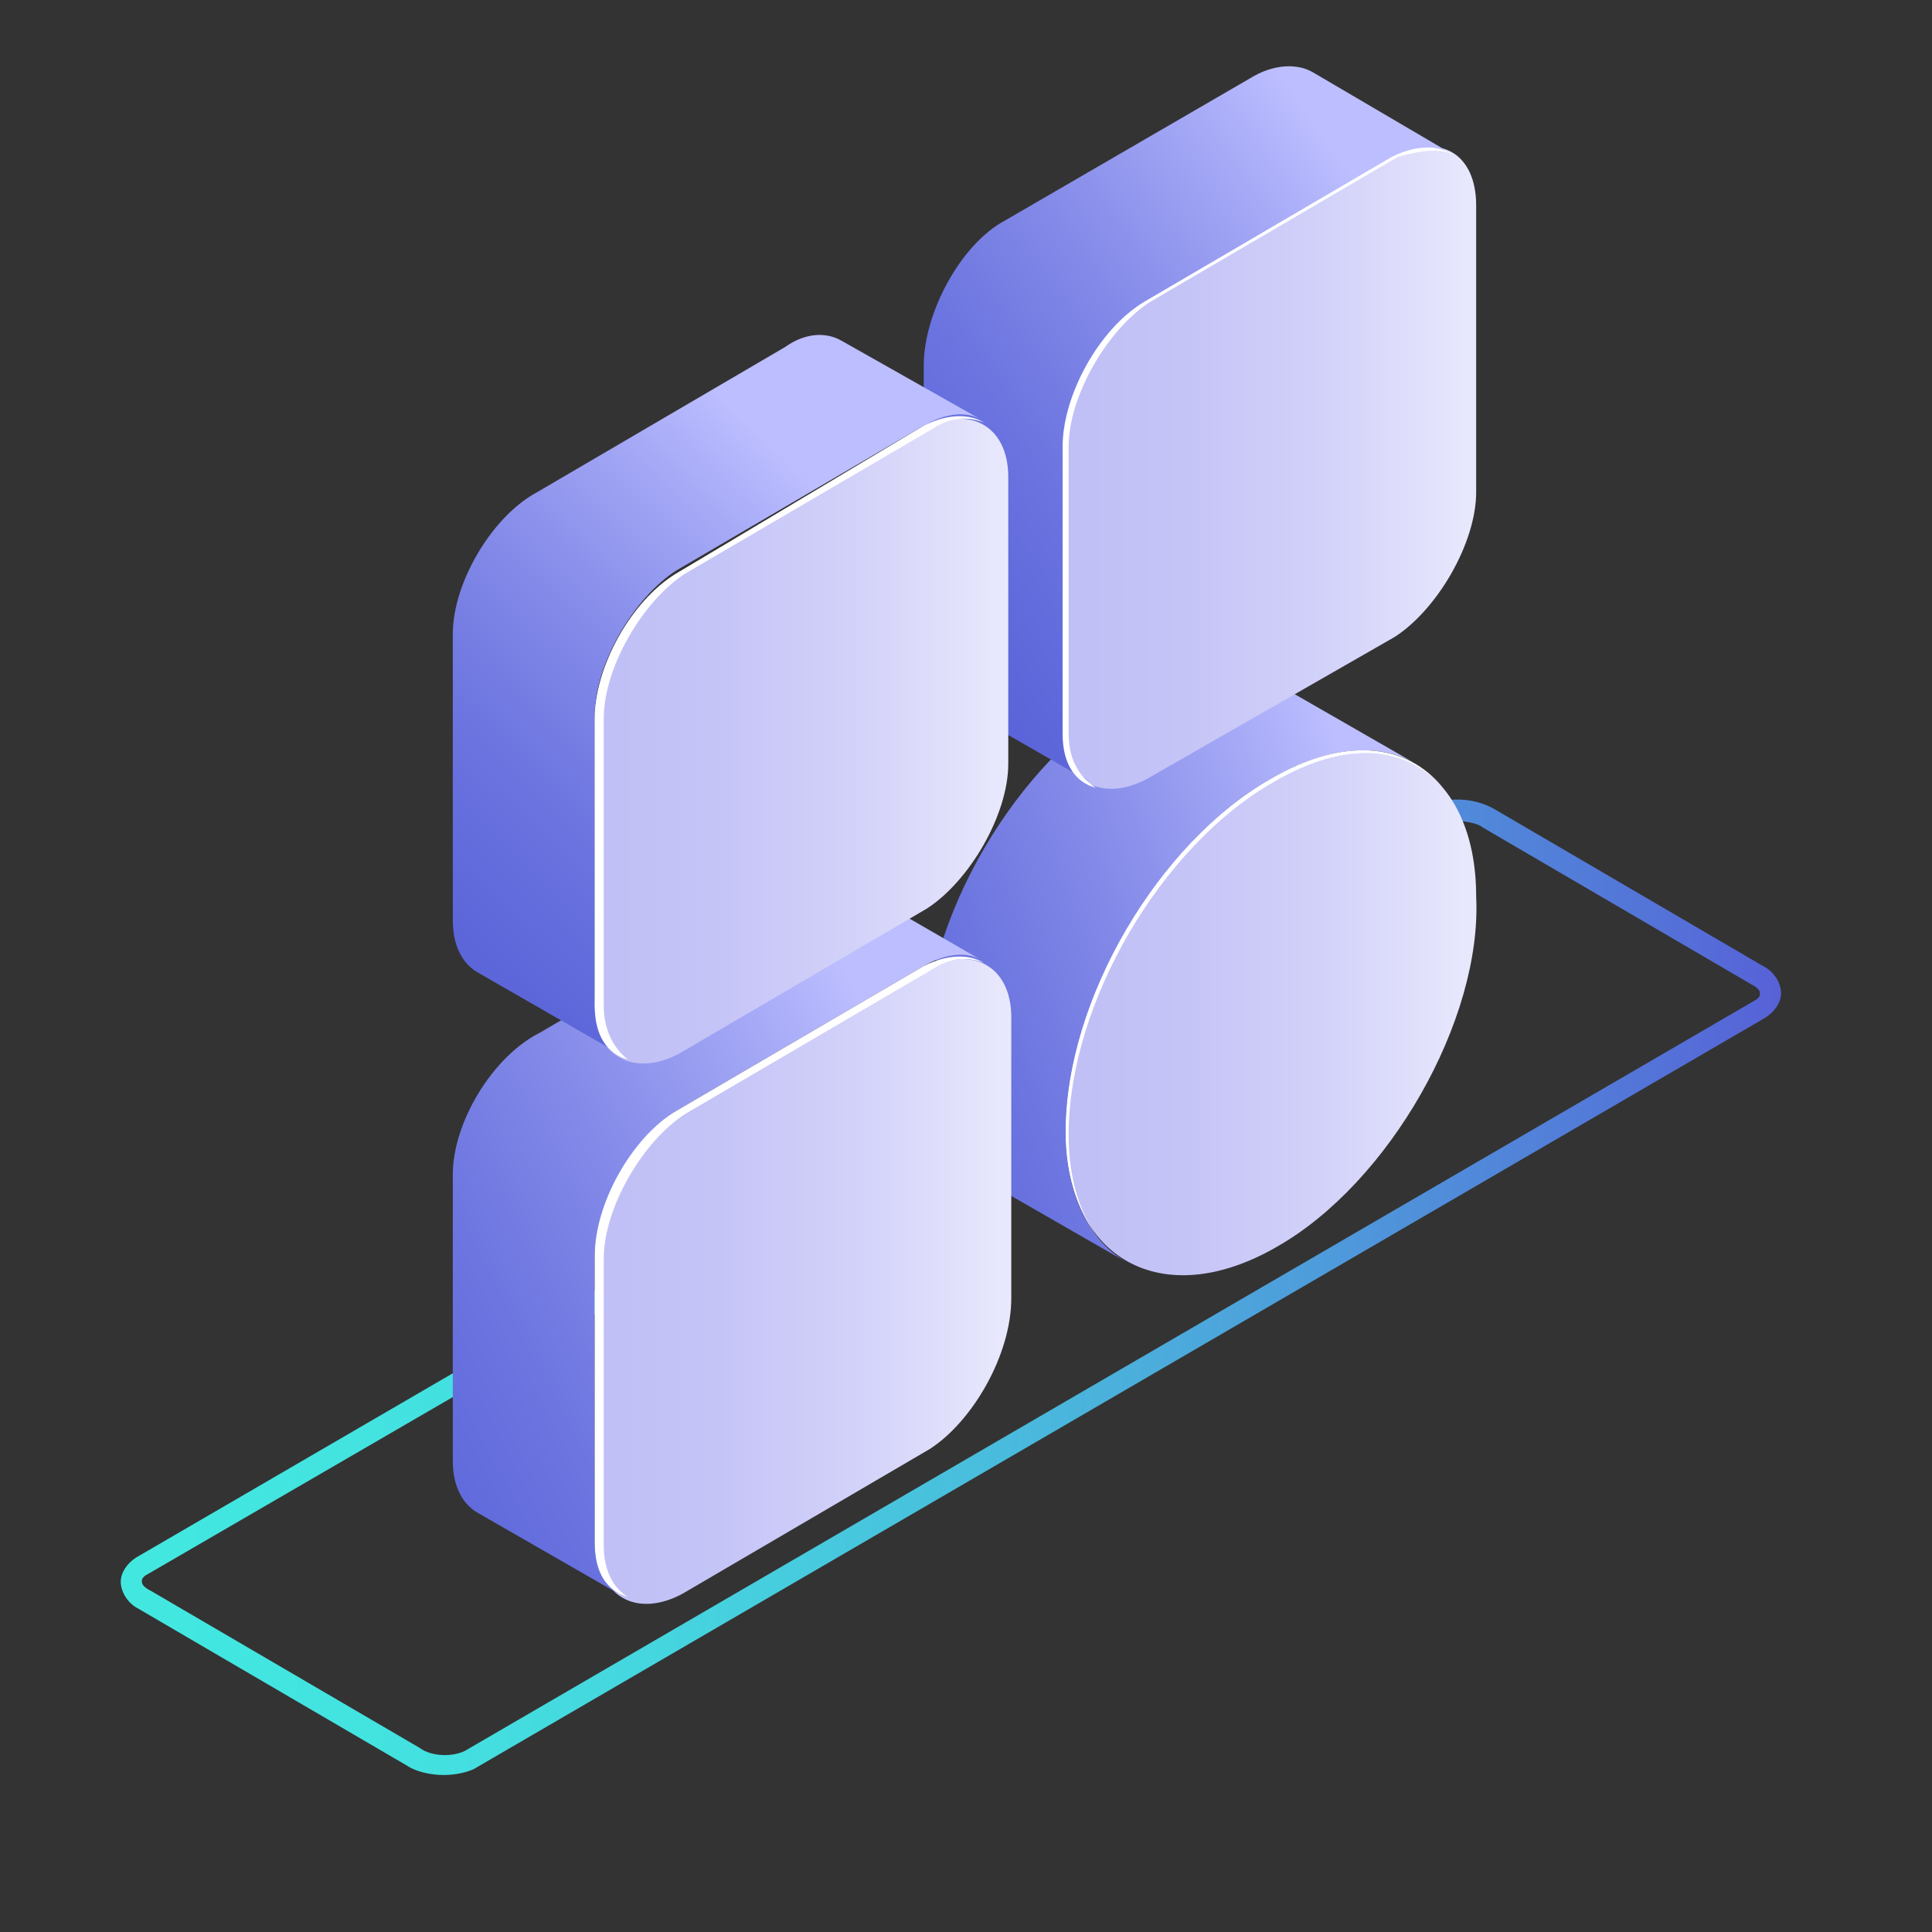
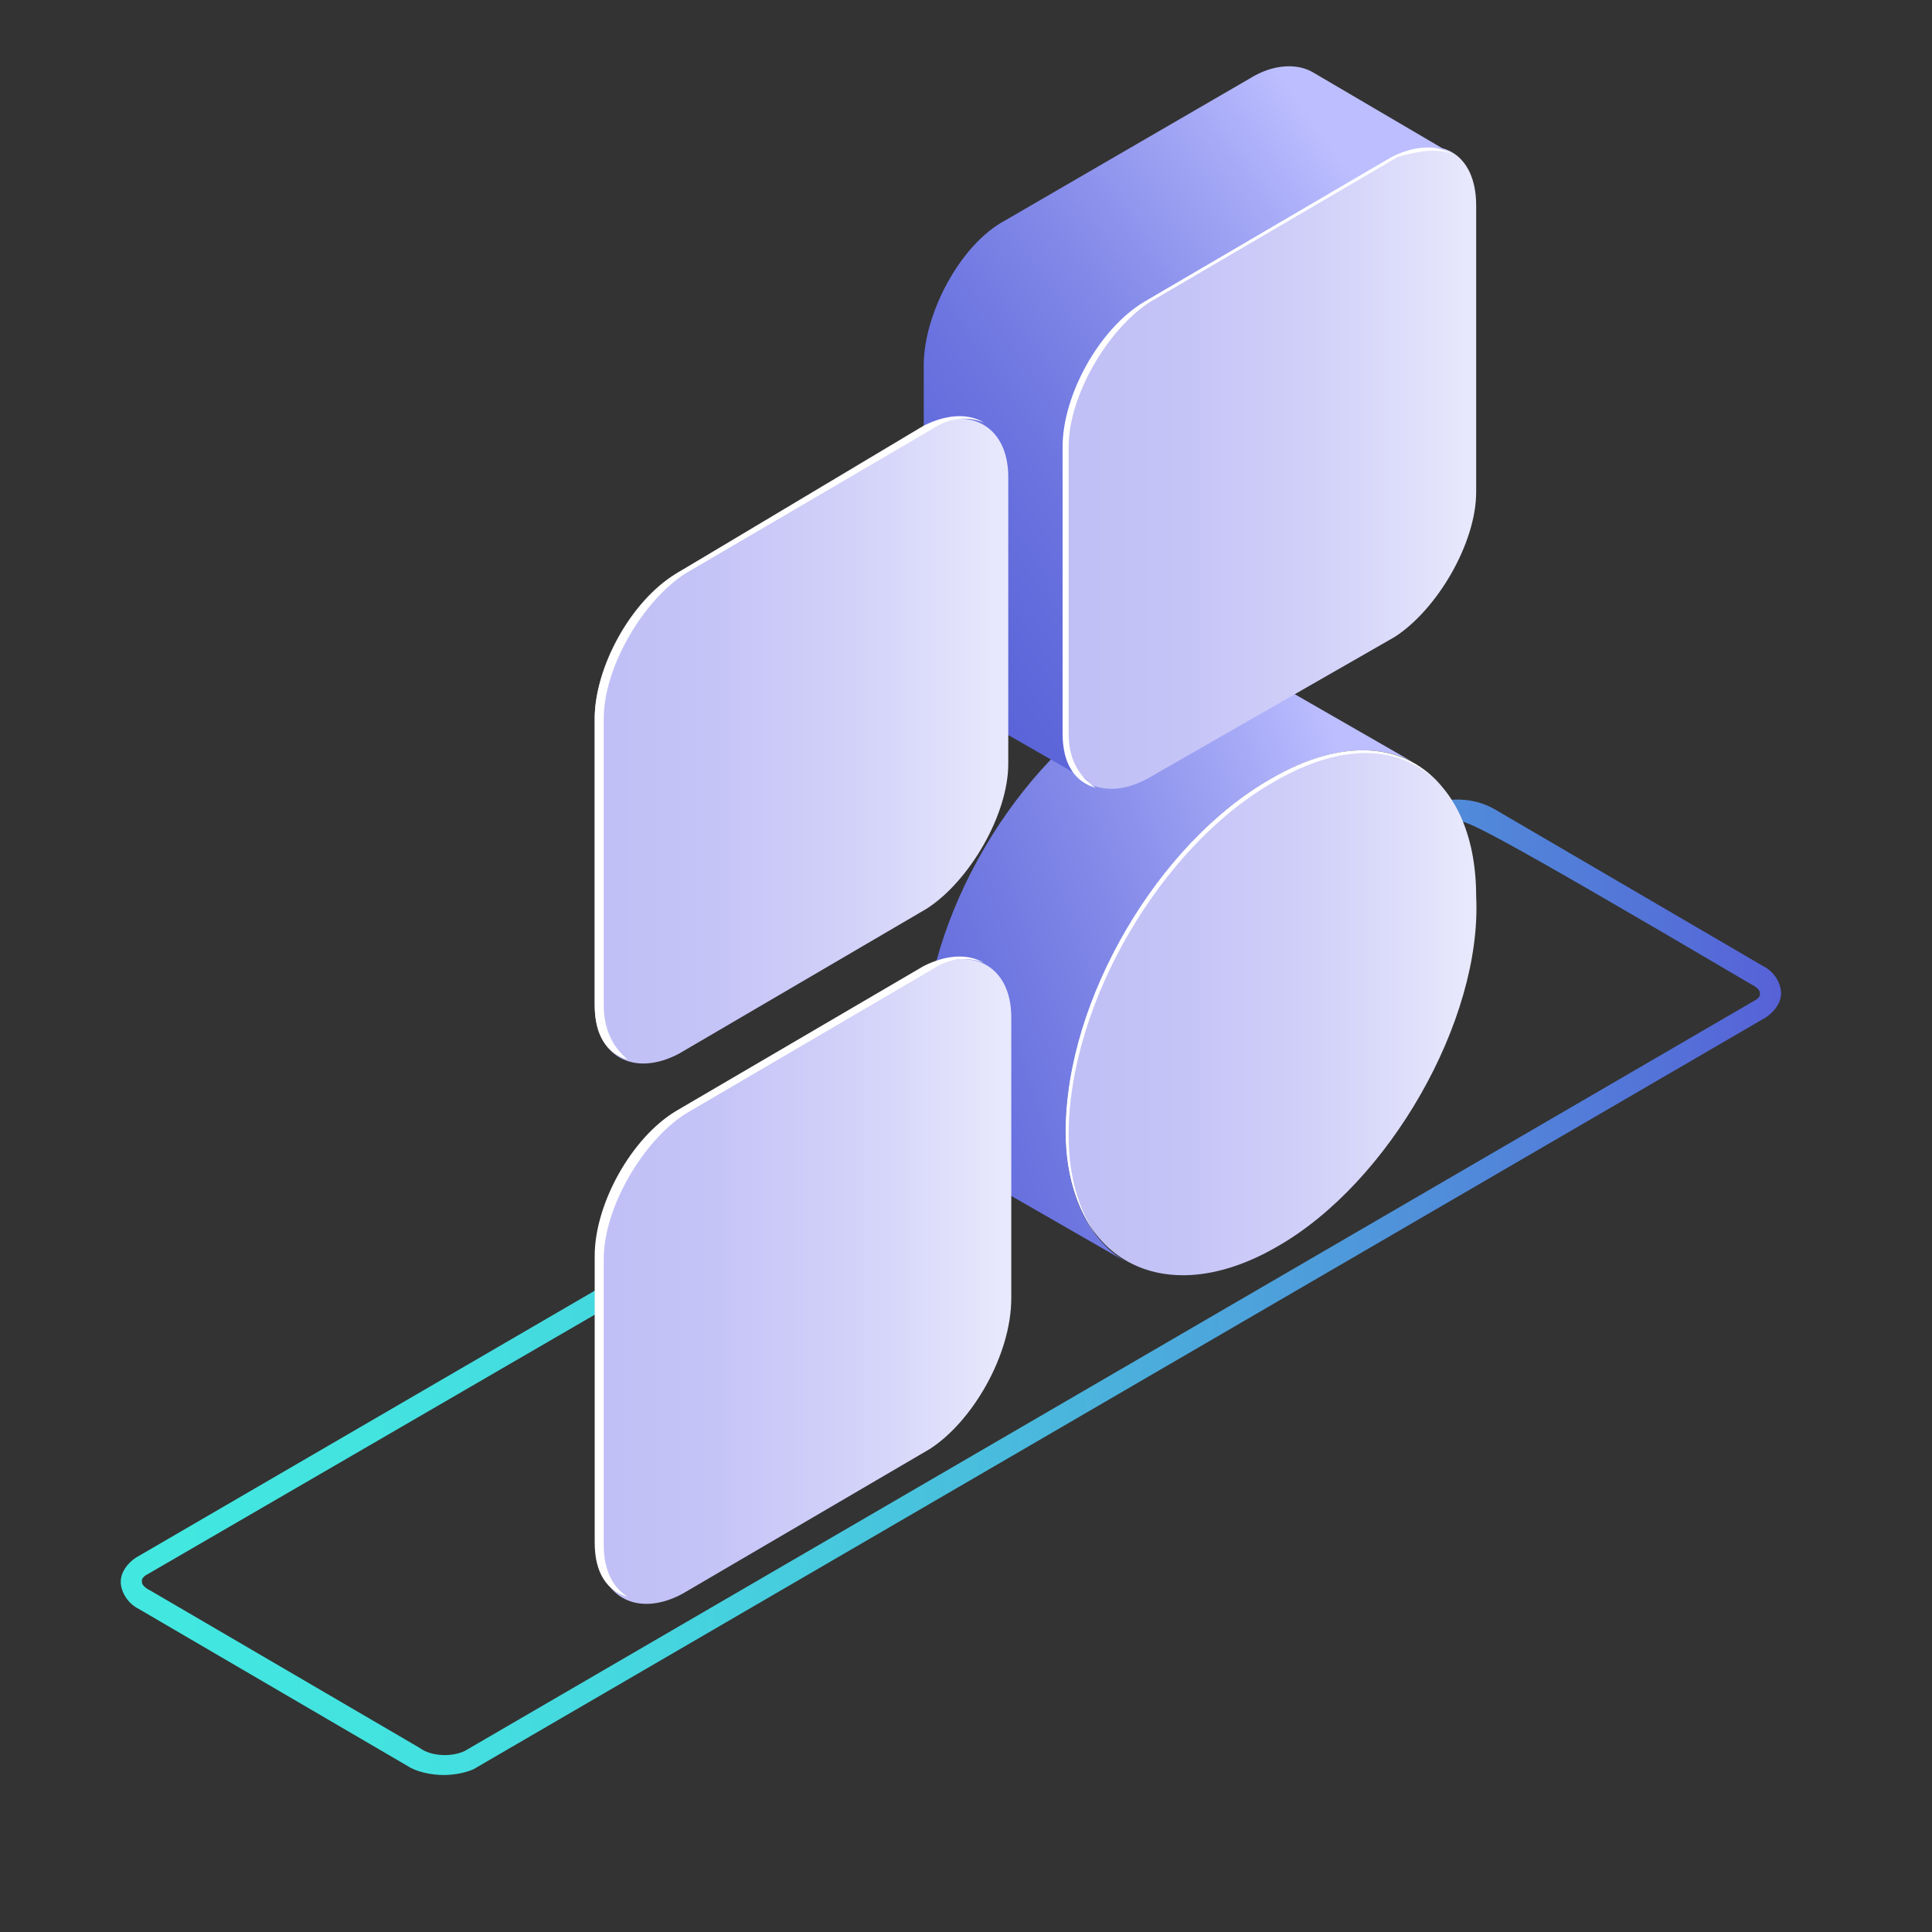
<svg xmlns="http://www.w3.org/2000/svg" width="64" height="64" viewBox="0 0 64 64" fill="none">
  <rect x="0" y="0" width="64" height="64" fill="#333333" stroke="none" />
-   <path d="M14.7 58.8C14.3 58.8 13.8 58.7 13.5 58.5L4.6 53.3C4.2 53.1 4 52.7 4 52.4C4 52.1 4.2 51.8 4.5 51.6L47.3 26.7C47.9 26.4 48.8 26.4 49.5 26.8L58.4 32C58.8 32.2 59 32.6 59 32.9C59 33.2 58.8 33.5 58.5 33.7L15.7 58.6C15.5 58.7 15.1 58.8 14.7 58.8ZM48.3 27.2C48.1 27.2 47.8 27.2 47.7 27.3L4.8 52.2C4.7 52.3 4.7 52.3 4.7 52.4C4.7 52.5 4.8 52.6 5 52.7L13.9 57.9C14.3 58.2 15 58.2 15.4 58L58.2 33.1C58.3 33 58.3 33 58.3 32.9C58.3 32.8 58.2 32.7 58 32.6L49.1 27.4C49 27.3 48.6 27.2 48.3 27.2Z" fill="url(#paint0_linear_34_8001)" />
+   <path d="M14.7 58.8C14.3 58.8 13.8 58.7 13.5 58.5L4.6 53.3C4.2 53.1 4 52.7 4 52.4C4 52.1 4.2 51.8 4.5 51.6L47.3 26.7C47.9 26.4 48.8 26.4 49.5 26.8L58.4 32C58.8 32.2 59 32.6 59 32.9C59 33.2 58.8 33.5 58.5 33.7L15.7 58.6C15.5 58.7 15.1 58.8 14.7 58.8ZM48.3 27.2C48.1 27.2 47.8 27.2 47.7 27.3L4.8 52.2C4.7 52.3 4.7 52.3 4.7 52.4C4.7 52.5 4.8 52.6 5 52.7L13.9 57.9C14.3 58.2 15 58.2 15.4 58L58.2 33.1C58.3 33 58.3 33 58.3 32.9C58.3 32.8 58.2 32.7 58 32.6C49 27.3 48.6 27.2 48.3 27.2Z" fill="url(#paint0_linear_34_8001)" />
  <path d="M42.1 25.8C45.9 23.6 48.9 25.5 48.9 29.7C49.1 33.8 46 39.2 42.3 41.3C38.5 43.5 35.3 41.7 35.3 37.5C35.3 33 38.4 27.9 42.1 25.8Z" fill="url(#paint1_linear_34_8001)" />
  <path d="M42.2 22.6C41 21.9 39.3 22 37.4 23.1C33.7 25.2 30.6 30.4 30.6 34.8C30.6 36.9 31.4 38.3 32.6 39.1L37.3 41.8C36.1 41.1 35.3 39.6 35.3 37.5C35.3 33.1 38.4 27.9 42.1 25.8C44 24.7 45.7 24.6 46.9 25.3L42.2 22.6Z" fill="url(#paint2_linear_34_8001)" />
  <path d="M30.7 32.1C32.2 31.3 33.5 32 33.5 33.7V43C33.5 44.9 32.2 47.1 30.8 48L22.6 52.8C21.1 53.6 19.8 52.9 19.8 51.2V41.7C19.8 40 21.1 37.8 22.5 36.9L30.7 32.1Z" fill="url(#paint3_linear_34_8001)" />
-   <path d="M28 29.2C27.5 28.9 26.8 28.9 26.1 29.4L17.9 34.2C16.3 35 15 37.2 15 38.9V48.4C15 49.2 15.3 49.8 15.8 50.1L20.5 52.8C20 52.5 19.7 51.9 19.7 51.1V41.6C19.7 39.9 21 37.7 22.4 36.8L30.6 32C31.3 31.6 32 31.5 32.5 31.8L28 29.2Z" fill="url(#paint4_linear_34_8001)" />
  <path d="M46 5.3C47.7 4.3 48.9 5.1 48.9 6.8V16.3C48.9 18 47.6 20.2 46.2 21.1L38 25.8C36.5 26.6 35.2 25.9 35.2 24.2V14.7C35.2 13 36.5 10.8 37.9 9.9L46 5.3Z" fill="url(#paint5_linear_34_8001)" />
  <path d="M36.1 25.9L31.4 23.2C30.9 22.9 30.6 22.3 30.6 21.5L35.3 24.2C35.3 25 35.6 25.6 36.1 25.9Z" fill="url(#paint6_linear_34_8001)" />
  <path d="M43.5 2.4C43 2.1 42.2 2.1 41.4 2.6L33.3 7.3C31.8 8.1 30.6 10.4 30.6 12.1V21.6L35.3 24.3V14.8C35.3 13.1 36.6 10.9 38 10L46 5.3C46.9 4.8 47.6 4.8 48.1 5.1L43.5 2.4Z" fill="url(#paint7_linear_34_8001)" />
  <path d="M30.6 14.2C32.1 13.4 33.4 14.1 33.4 15.8V25.3C33.4 27 32.1 29.2 30.7 30.1L22.5 34.9C21 35.7 19.7 35 19.7 33.3V23.8C19.7 22.1 21 19.9 22.4 19L30.6 14.2Z" fill="url(#paint8_linear_34_8001)" />
-   <path d="M27.9 11.3C27.4 11 26.7 11 26 11.5L17.8 16.3C16.3 17.1 15 19.3 15 21V30.5C15 31.3 15.3 31.9 15.8 32.2L20.5 34.9C20 34.6 19.7 34 19.7 33.2V23.7C19.7 22 21 19.8 22.4 18.9L30.6 14.1C31.3 13.7 32 13.6 32.5 13.9L27.9 11.3Z" fill="url(#paint9_linear_34_8001)" />
  <path d="M20 33.3V23.8C20 22.1 21.3 19.9 22.7 19L30.9 14.2C31.5 13.8 32.1 13.8 32.6 14C32.1 13.7 31.4 13.7 30.6 14.1L22.4 19C20.9 19.9 19.7 22.1 19.7 23.8V33.3C19.7 34.3 20.1 34.9 20.8 35.1C20.3 34.7 20 34.1 20 33.3Z" fill="white" />
  <path d="M35.4 24.3V14.8C35.4 13.1 36.7 10.9 38.1 10L46.3 5.2C47 5 47.6 4.9 48.1 5.1C47.6 4.8 46.9 4.8 46.1 5.2L37.9 10C36.4 10.9 35.2 13.1 35.2 14.8V24.3C35.2 25.3 35.6 25.9 36.3 26.1C35.7 25.7 35.4 25.1 35.4 24.3Z" fill="white" />
  <path d="M20 51.2V41.7C20 40 21.3 37.8 22.7 36.9L30.9 32.1C31.5 31.7 32.1 31.7 32.6 31.9C32.1 31.6 31.4 31.6 30.6 32L22.4 36.8C20.9 37.7 19.7 39.9 19.7 41.6V51.1C19.7 52.1 20.1 52.7 20.8 52.9C20.3 52.6 20 52 20 51.2Z" fill="white" />
  <path d="M35.4 37.6C35.4 33.2 38.5 28 42.2 25.9C44.6 24.5 46.6 24.7 47.8 26.1C46.6 24.6 44.5 24.4 42.1 25.8C38.4 27.9 35.3 33.1 35.3 37.5C35.3 39.1 35.8 40.3 36.5 41.2C35.8 40.3 35.4 39.1 35.4 37.6Z" fill="white" />
  <defs>
    <linearGradient id="paint0_linear_34_8001" x1="4" y1="42.657" x2="59.066" y2="42.657" gradientUnits="userSpaceOnUse">
      <stop stop-color="#42E8E0" />
      <stop offset="0.151" stop-color="#43E3E0" />
      <stop offset="0.329" stop-color="#45D5DF" />
      <stop offset="0.52" stop-color="#49BDDD" />
      <stop offset="0.721" stop-color="#4E9CDB" />
      <stop offset="0.927" stop-color="#5472D8" />
      <stop offset="1" stop-color="#5761D7" />
    </linearGradient>
    <linearGradient id="paint1_linear_34_8001" x1="35.297" y1="33.502" x2="48.863" y2="33.502" gradientUnits="userSpaceOnUse">
      <stop stop-color="#C0BFF6" />
      <stop offset="0.294" stop-color="#C5C4F7" />
      <stop offset="0.64" stop-color="#D3D2F9" />
      <stop offset="1" stop-color="#E9E9FD" />
    </linearGradient>
    <linearGradient id="paint2_linear_34_8001" x1="24.096" y1="36.897" x2="45.959" y2="29.306" gradientUnits="userSpaceOnUse">
      <stop stop-color="#5761D7" />
      <stop offset="0.178" stop-color="#5C66D9" />
      <stop offset="0.388" stop-color="#6A73DF" />
      <stop offset="0.613" stop-color="#8289E8" />
      <stop offset="0.849" stop-color="#A3A7F5" />
      <stop offset="1" stop-color="#BCBEFF" />
    </linearGradient>
    <linearGradient id="paint3_linear_34_8001" x1="19.708" y1="42.375" x2="33.477" y2="42.375" gradientUnits="userSpaceOnUse">
      <stop stop-color="#C0BFF6" />
      <stop offset="0.294" stop-color="#C5C4F7" />
      <stop offset="0.64" stop-color="#D3D2F9" />
      <stop offset="1" stop-color="#E9E9FD" />
    </linearGradient>
    <linearGradient id="paint4_linear_34_8001" x1="7.573" y1="49.31" x2="30.7" y2="37.234" gradientUnits="userSpaceOnUse">
      <stop stop-color="#5761D7" />
      <stop offset="0.178" stop-color="#5C66D9" />
      <stop offset="0.388" stop-color="#6A73DF" />
      <stop offset="0.613" stop-color="#8289E8" />
      <stop offset="0.849" stop-color="#A3A7F5" />
      <stop offset="1" stop-color="#BCBEFF" />
    </linearGradient>
    <linearGradient id="paint5_linear_34_8001" x1="35.234" y1="15.509" x2="49" y2="15.509" gradientUnits="userSpaceOnUse">
      <stop stop-color="#C0BFF6" />
      <stop offset="0.294" stop-color="#C5C4F7" />
      <stop offset="0.64" stop-color="#D3D2F9" />
      <stop offset="1" stop-color="#E9E9FD" />
    </linearGradient>
    <linearGradient id="paint6_linear_34_8001" x1="30.412" y1="25.783" x2="49.412" y2="12.283" gradientUnits="userSpaceOnUse">
      <stop stop-color="#5761D7" />
      <stop offset="0.178" stop-color="#5C66D9" />
      <stop offset="0.388" stop-color="#6A73DF" />
      <stop offset="0.613" stop-color="#8289E8" />
      <stop offset="0.849" stop-color="#A3A7F5" />
      <stop offset="1" stop-color="#BCBEFF" />
    </linearGradient>
    <linearGradient id="paint7_linear_34_8001" x1="26.968" y1="20.936" x2="45.968" y2="7.436" gradientUnits="userSpaceOnUse">
      <stop stop-color="#5761D7" />
      <stop offset="0.178" stop-color="#5C66D9" />
      <stop offset="0.388" stop-color="#6A73DF" />
      <stop offset="0.613" stop-color="#8289E8" />
      <stop offset="0.849" stop-color="#A3A7F5" />
      <stop offset="1" stop-color="#BCBEFF" />
    </linearGradient>
    <linearGradient id="paint8_linear_34_8001" x1="19.659" y1="24.481" x2="33.428" y2="24.481" gradientUnits="userSpaceOnUse">
      <stop stop-color="#C0BFF6" />
      <stop offset="0.294" stop-color="#C5C4F7" />
      <stop offset="0.64" stop-color="#D3D2F9" />
      <stop offset="1" stop-color="#E9E9FD" />
    </linearGradient>
    <linearGradient id="paint9_linear_34_8001" x1="11.636" y1="33.193" x2="27.636" y2="16.693" gradientUnits="userSpaceOnUse">
      <stop stop-color="#5761D7" />
      <stop offset="0.178" stop-color="#5C66D9" />
      <stop offset="0.388" stop-color="#6A73DF" />
      <stop offset="0.613" stop-color="#8289E8" />
      <stop offset="0.849" stop-color="#A3A7F5" />
      <stop offset="1" stop-color="#BCBEFF" />
    </linearGradient>
  </defs>
</svg>